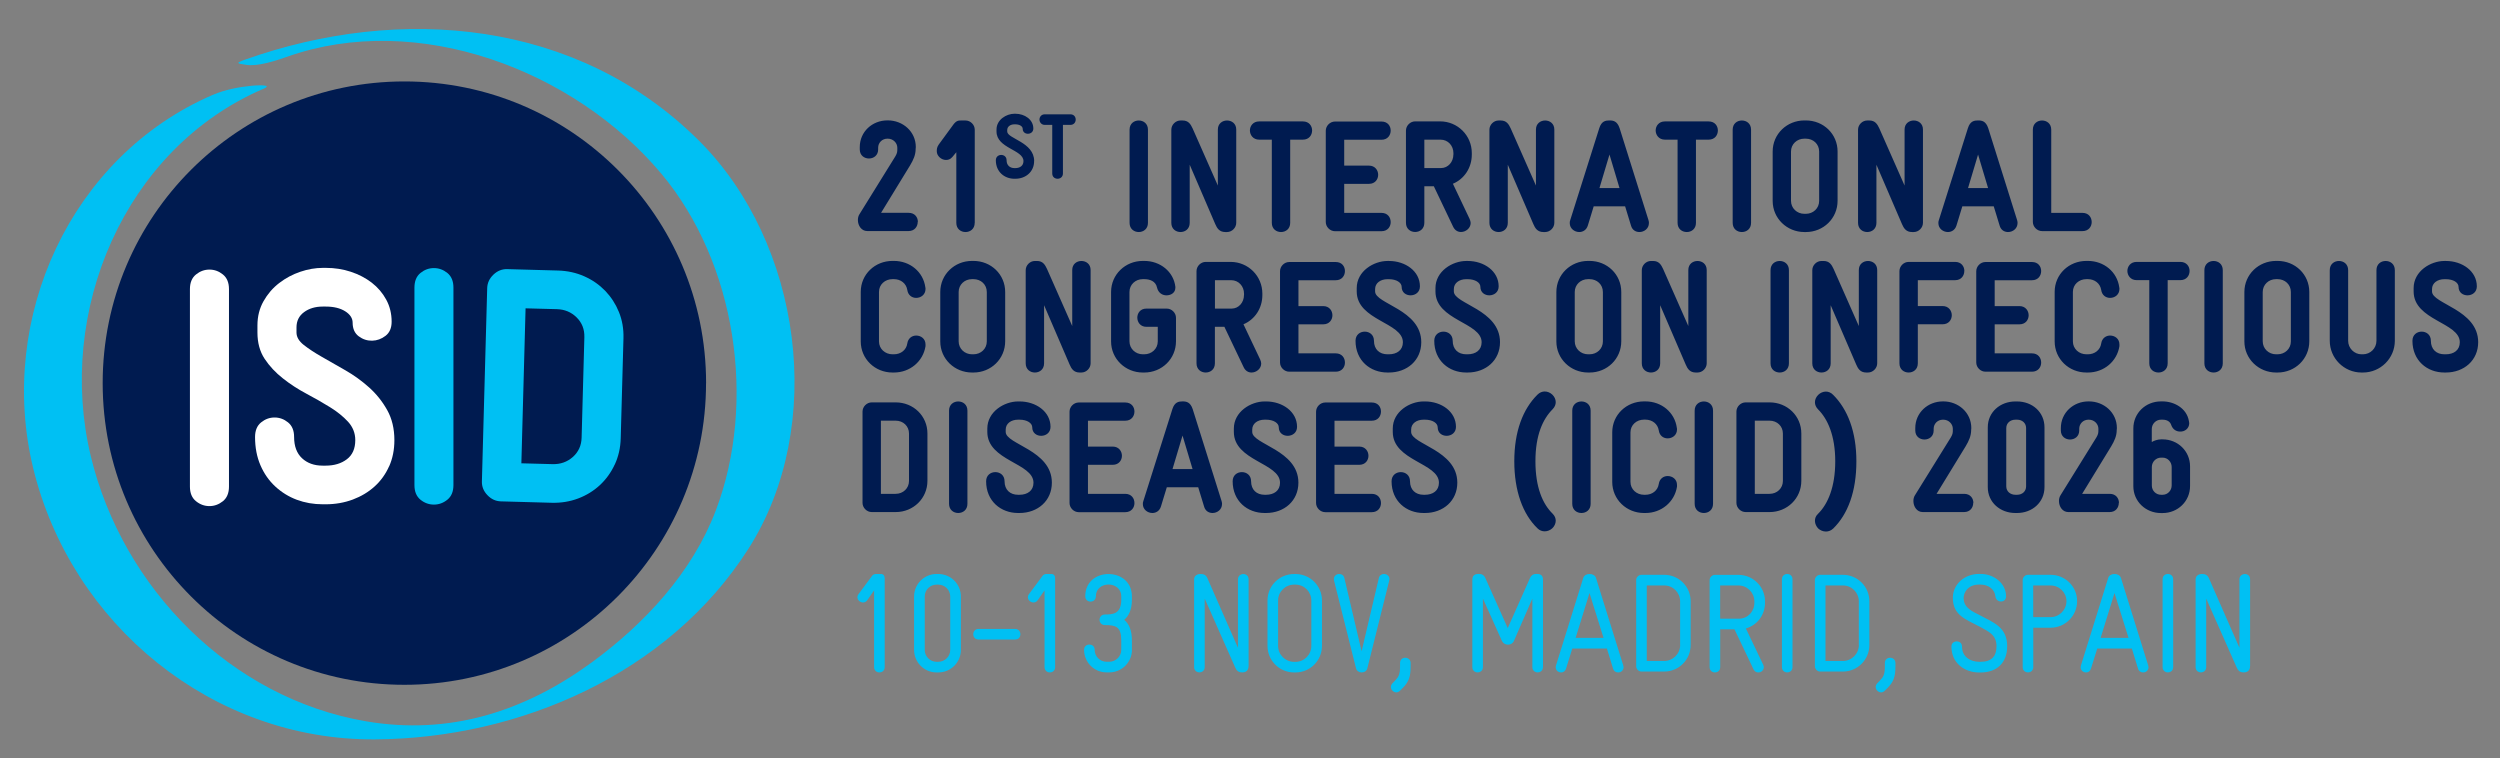
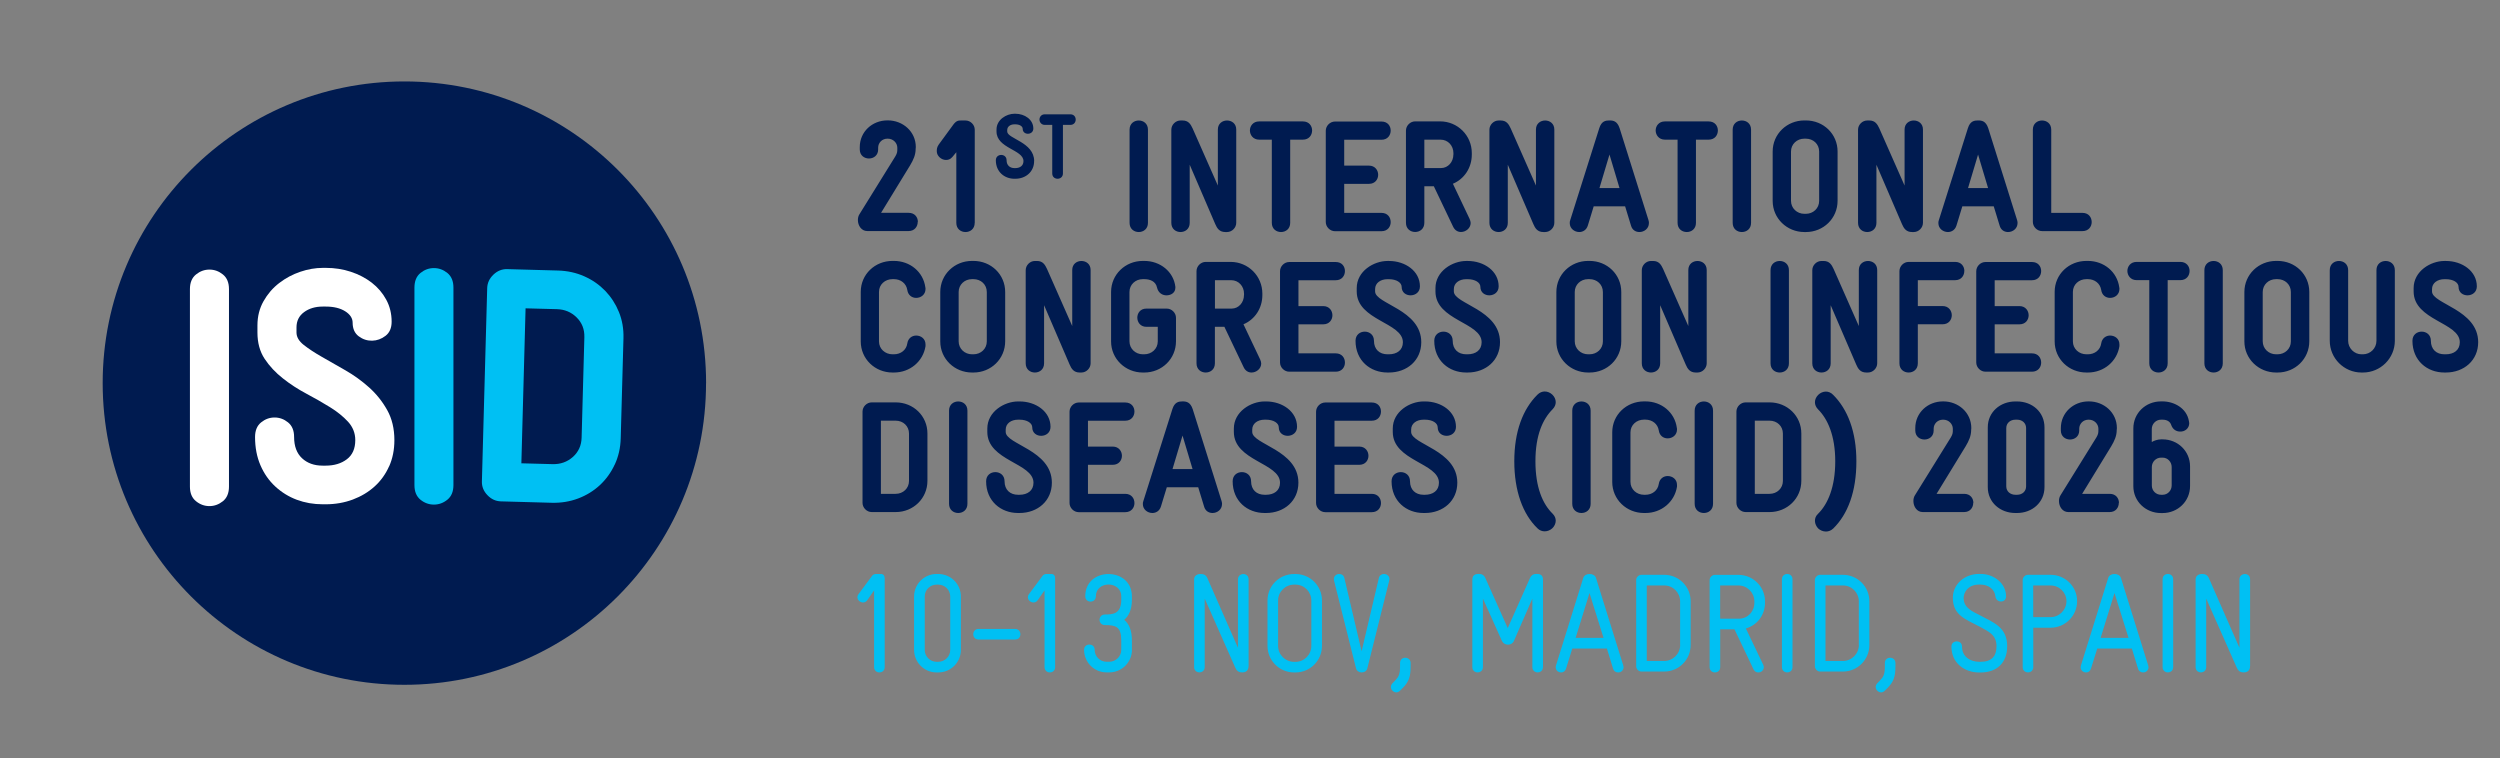
<svg xmlns="http://www.w3.org/2000/svg" id="Layer_1" viewBox="0 0 481.38 146">
  <rect x="0" y="0" width="481.38" height="146" fill="#808080" stroke="none" />
  <defs>
    <style> .cls-1 { fill: #00c0f3; } .cls-2 { fill: #fff; } .cls-3 { fill: none; } .cls-4 { fill: #001b50; } </style>
  </defs>
  <path class="cls-4" d="M418.16,93.47c0,.98-.76,1.8-1.74,1.8h-.31c-.98,0-1.77-.79-1.77-1.77v-3.58c0-.98.79-1.8,1.77-1.8h.31c.98,0,1.74.83,1.74,1.8v3.55ZM421.7,93.59v-3.79c0-2.93-2.35-5.2-5.29-5.2h-.31c-.64,0-1.44.28-1.77.52v-2.51c0-.98.79-1.8,1.77-1.8h.31c.86,0,1.47.37,1.68,1.07.31.86,1.01,1.22,1.71,1.22.86.03,1.74-.58,1.74-1.62,0-.12-.03-.28-.06-.4-.43-2.54-2.93-3.79-5.07-3.79h-.31c-2.96,0-5.32,2.26-5.32,5.2v11.13c0,2.93,2.38,5.17,5.32,5.17h.31c2.93,0,5.29-2.26,5.29-5.2M408.01,96.83c0-.86-.58-1.74-1.77-1.74h-5.32l5.59-9.14c.64-1.07,1.07-2.02,1.07-3.18l.03-.34c0-3-2.51-5.14-5.38-5.14h-.09c-2.9,0-5.32,2.17-5.32,5.14v.46c0,1.16.89,1.74,1.77,1.74s1.77-.58,1.77-1.74v-.34c0-.95.76-1.74,1.77-1.74h.09c1.04,0,1.83.83,1.83,1.74v.24c0,.46,0,.79-.37,1.41l-6.94,11.19c-.21.34-.28.7-.28,1.1,0,1.04.67,2.11,1.8,2.11h7.95c1.19,0,1.77-.89,1.77-1.77M390.13,93.65c0,.98-.76,1.62-1.74,1.62h-.31c-.98,0-1.77-.64-1.77-1.62v-11.22c0-.98.79-1.62,1.77-1.62h.31c.98,0,1.74.64,1.74,1.62v11.22ZM393.67,93.8v-11.52c0-2.93-2.35-4.98-5.29-4.98h-.31c-2.93,0-5.32,2.05-5.32,4.98v11.52c0,2.93,2.38,4.98,5.32,4.98h.31c2.93,0,5.29-2.05,5.29-4.98M379.98,96.83c0-.86-.58-1.74-1.77-1.74h-5.32l5.59-9.14c.64-1.07,1.07-2.02,1.07-3.18l.03-.34c0-3-2.51-5.14-5.38-5.14h-.09c-2.9,0-5.32,2.17-5.32,5.14v.46c0,1.16.89,1.74,1.77,1.74s1.77-.58,1.77-1.74v-.34c0-.95.76-1.74,1.77-1.74h.09c1.04,0,1.83.83,1.83,1.74v.24c0,.46,0,.79-.37,1.41l-6.94,11.19c-.21.34-.28.7-.28,1.1,0,1.04.67,2.11,1.8,2.11h7.95c1.19,0,1.77-.89,1.77-1.77M357.45,88.82c0-5.72-1.68-10-4.46-12.78-.43-.46-.95-.64-1.41-.64-1.1,0-2.11.98-2.11,2.05,0,.46.18.95.61,1.38,1.86,1.86,3.3,5.07,3.3,10s-1.41,8.22-3.3,10.09c-.46.43-.61.89-.61,1.38,0,.55.28,1.1.64,1.47.37.34.92.58,1.47.58.46,0,.95-.15,1.41-.58,2.81-2.75,4.46-7.09,4.46-12.93M343.3,92.61c0,1.41-1.13,2.48-2.57,2.48h-2.84v-14.09h2.84c1.44,0,2.57,1.04,2.57,2.48v9.14ZM346.85,92.58v-9.11c0-3.39-2.72-5.99-6.11-5.99h-4.62c-.95,0-1.77.83-1.77,1.77v17.58c0,.95.83,1.77,1.77,1.77h4.62c3.39,0,6.11-2.63,6.11-6.02M329.85,97.01v-17.94c0-1.19-.89-1.77-1.77-1.77s-1.77.58-1.77,1.77v17.94c0,1.19.89,1.77,1.77,1.77s1.77-.58,1.77-1.77M322.91,93.71v-.34c0-1.1-.89-1.71-1.8-1.71-.76,0-1.56.49-1.71,1.53-.18,1.25-1.25,2.08-2.57,2.08h-.28c-1.41,0-2.6-1.04-2.6-2.48v-9.54c0-1.41,1.16-2.45,2.6-2.45h.28c1.31,0,2.38.83,2.57,2.08.15,1.04.92,1.53,1.71,1.53.89,0,1.8-.61,1.8-1.71,0-.12,0-.21-.03-.31-.4-3-2.96-5.1-6.05-5.1h-.28c-3.36,0-6.11,2.57-6.11,5.96v9.54c0,3.39,2.75,5.99,6.11,5.99h.28c3.09,0,5.62-2.14,6.08-5.07M306.28,97.01v-17.94c0-1.19-.89-1.77-1.77-1.77s-1.77.58-1.77,1.77v17.94c0,1.19.89,1.77,1.77,1.77s1.77-.58,1.77-1.77M299.56,100.28c0-.49-.18-.95-.61-1.38-1.9-1.86-3.3-5.04-3.3-10.09s1.44-8.13,3.3-10c.43-.43.61-.92.61-1.38,0-1.07-1.01-2.05-2.11-2.05-.49,0-.98.18-1.44.64-2.78,2.78-4.43,7.06-4.43,12.78s1.62,10.18,4.46,12.93c.43.43.92.58,1.41.58.55,0,1.07-.24,1.44-.58.4-.37.67-.92.67-1.47M280.61,92.95c0-6.3-8.89-7.37-8.89-9.78v-.46c0-1.16,1.04-1.9,2.38-1.9h.28c1.47,0,2.45.67,2.45,1.47,0,2.23,3.52,2.17,3.52-.09,0-2.93-2.81-4.89-5.96-4.89h-.28c-2.66,0-5.93,1.96-5.93,5.23v.64c0,5.59,8.89,5.96,8.89,9.78,0,1.53-1.16,2.32-2.69,2.32h-.28c-1.53,0-2.6-.95-2.6-2.6,0-2.35-3.55-2.35-3.55,0,0,3.82,2.84,6.11,6.14,6.11h.28c3.52,0,6.24-2.35,6.24-5.84M265.91,96.86c0-.89-.58-1.77-1.77-1.77h-7.18v-5.59h4.77c1.19,0,1.77-.89,1.77-1.74s-.58-1.77-1.77-1.77h-4.77v-4.98h7.18c1.19,0,1.77-.89,1.77-1.77s-.58-1.74-1.77-1.74h-8.96c-.95,0-1.77.83-1.77,1.77v17.58c0,.95.83,1.77,1.77,1.77h8.96c1.19,0,1.77-.89,1.77-1.74M250.01,92.95c0-6.3-8.89-7.37-8.89-9.78v-.46c0-1.16,1.04-1.9,2.38-1.9h.28c1.47,0,2.45.67,2.45,1.47,0,2.23,3.52,2.17,3.52-.09,0-2.93-2.81-4.89-5.96-4.89h-.28c-2.66,0-5.93,1.96-5.93,5.23v.64c0,5.59,8.89,5.96,8.89,9.78,0,1.53-1.16,2.32-2.69,2.32h-.28c-1.53,0-2.6-.95-2.6-2.6,0-2.35-3.55-2.35-3.55,0,0,3.82,2.84,6.11,6.14,6.11h.28c3.52,0,6.24-2.35,6.24-5.84M229.62,90.32h-3.85l1.93-6.45,1.93,6.45ZM235.31,97.07c0-.18-.03-.37-.09-.58l-5.56-17.7c-.46-1.38-1.22-1.5-1.96-1.5s-1.53.12-1.96,1.5l-5.59,17.7c-.09.21-.09.4-.09.58,0,1.04.92,1.71,1.83,1.71.67,0,1.38-.37,1.65-1.25l1.13-3.7h6.05l1.13,3.7c.24.89.95,1.25,1.62,1.25.92,0,1.83-.67,1.83-1.71M218.44,96.86c0-.89-.58-1.77-1.77-1.77h-7.18v-5.59h4.77c1.19,0,1.77-.89,1.77-1.74s-.58-1.77-1.77-1.77h-4.77v-4.98h7.18c1.19,0,1.77-.89,1.77-1.77s-.58-1.74-1.77-1.74h-8.96c-.95,0-1.77.83-1.77,1.77v17.58c0,.95.83,1.77,1.77,1.77h8.96c1.19,0,1.77-.89,1.77-1.74M202.54,92.95c0-6.3-8.89-7.37-8.89-9.78v-.46c0-1.16,1.04-1.9,2.38-1.9h.28c1.47,0,2.45.67,2.45,1.47,0,2.23,3.52,2.17,3.52-.09,0-2.93-2.81-4.89-5.96-4.89h-.28c-2.66,0-5.93,1.96-5.93,5.23v.64c0,5.59,8.89,5.96,8.89,9.78,0,1.53-1.16,2.32-2.69,2.32h-.28c-1.53,0-2.6-.95-2.6-2.6,0-2.35-3.55-2.35-3.55,0,0,3.82,2.84,6.11,6.14,6.11h.28c3.52,0,6.24-2.35,6.24-5.84M186.28,97.01v-17.94c0-1.19-.89-1.77-1.77-1.77s-1.77.58-1.77,1.77v17.94c0,1.19.89,1.77,1.77,1.77s1.77-.58,1.77-1.77M175.03,92.61c0,1.41-1.13,2.48-2.57,2.48h-2.84v-14.09h2.84c1.44,0,2.57,1.04,2.57,2.48v9.14ZM178.58,92.58v-9.11c0-3.39-2.72-5.99-6.11-5.99h-4.62c-.95,0-1.77.83-1.77,1.77v17.58c0,.95.83,1.77,1.77,1.77h4.62c3.39,0,6.11-2.63,6.11-6.02" />
  <path class="cls-4" d="M477.18,65.9c0-6.3-8.89-7.37-8.89-9.78v-.46c0-1.16,1.04-1.9,2.38-1.9h.28c1.47,0,2.45.67,2.45,1.47,0,2.23,3.52,2.17,3.52-.09,0-2.93-2.81-4.89-5.96-4.89h-.28c-2.66,0-5.93,1.96-5.93,5.23v.64c0,5.59,8.89,5.96,8.89,9.78,0,1.53-1.16,2.32-2.69,2.32h-.28c-1.53,0-2.6-.95-2.6-2.6,0-2.35-3.55-2.35-3.55,0,0,3.82,2.84,6.11,6.14,6.11h.28c3.52,0,6.24-2.35,6.24-5.84M461.13,65.62v-13.6c0-1.19-.89-1.77-1.77-1.77s-1.77.58-1.77,1.77v13.6c0,1.44-1.16,2.6-2.6,2.6h-.28c-1.41,0-2.57-1.19-2.57-2.6v-13.6c0-1.19-.89-1.77-1.77-1.77s-1.77.58-1.77,1.77v13.6c0,3.36,2.75,6.11,6.11,6.11h.28c3.39,0,6.14-2.75,6.14-6.11M441.11,65.74c0,1.41-1.13,2.48-2.57,2.48h-.28c-1.41,0-2.57-1.07-2.57-2.51v-9.48c0-1.41,1.13-2.48,2.57-2.48h.28c1.44,0,2.57,1.04,2.57,2.48v9.51ZM444.66,65.71v-9.48c0-3.39-2.72-5.99-6.11-5.99h-.28c-3.36,0-6.11,2.6-6.11,5.99v9.51c0,3.36,2.75,5.99,6.11,5.99h.28c3.39,0,6.11-2.63,6.11-6.02M428,69.96v-17.94c0-1.19-.89-1.77-1.77-1.77s-1.77.58-1.77,1.77v17.94c0,1.19.89,1.77,1.77,1.77s1.77-.58,1.77-1.77M421.61,52.17c0-.86-.58-1.74-1.77-1.74h-8.44c-1.16,0-1.77.89-1.77,1.74s.61,1.77,1.77,1.77h2.45v16.02c0,1.19.89,1.77,1.77,1.77s1.77-.58,1.77-1.77v-16.02h2.45c1.19,0,1.77-.89,1.77-1.77M408.1,66.66v-.34c0-1.1-.89-1.71-1.8-1.71-.76,0-1.56.49-1.71,1.53-.18,1.25-1.25,2.08-2.57,2.08h-.28c-1.41,0-2.6-1.04-2.6-2.48v-9.54c0-1.41,1.16-2.45,2.6-2.45h.28c1.31,0,2.38.83,2.57,2.08.15,1.04.92,1.53,1.71,1.53.89,0,1.8-.61,1.8-1.71,0-.12,0-.21-.03-.31-.4-3-2.96-5.1-6.05-5.1h-.28c-3.36,0-6.11,2.57-6.11,5.96v9.54c0,3.39,2.75,5.99,6.11,5.99h.28c3.09,0,5.62-2.14,6.08-5.07M393.03,69.81c0-.89-.58-1.77-1.77-1.77h-7.18v-5.59h4.77c1.19,0,1.77-.89,1.77-1.74s-.58-1.77-1.77-1.77h-4.77v-4.98h7.18c1.19,0,1.77-.89,1.77-1.77s-.58-1.74-1.77-1.74h-8.96c-.95,0-1.77.83-1.77,1.77v17.58c0,.95.83,1.77,1.77,1.77h8.96c1.19,0,1.77-.89,1.77-1.74M378.24,52.17c0-.86-.58-1.74-1.77-1.74h-8.96c-.95,0-1.77.83-1.77,1.77v17.76c0,1.19.89,1.77,1.77,1.77s1.77-.58,1.77-1.77v-7.52h4.77c1.19,0,1.77-.89,1.77-1.74s-.58-1.77-1.77-1.77h-4.77v-4.98h7.18c1.19,0,1.77-.89,1.77-1.77M361.46,69.96v-17.97c0-1.16-.89-1.74-1.77-1.74s-1.77.58-1.77,1.74v10.79l-4.86-11c-.37-.79-.79-1.53-1.93-1.53h-.4c-.95,0-1.77.83-1.77,1.77v17.94c0,1.19.89,1.77,1.77,1.77s1.77-.58,1.77-1.77v-11.19l4.92,11.43c.34.79.79,1.53,1.93,1.53h.34c.95,0,1.77-.83,1.77-1.77M344.46,69.96v-17.94c0-1.19-.89-1.77-1.77-1.77s-1.77.58-1.77,1.77v17.94c0,1.19.89,1.77,1.77,1.77s1.77-.58,1.77-1.77M328.63,69.96v-17.97c0-1.16-.89-1.74-1.77-1.74s-1.77.58-1.77,1.74v10.79l-4.86-11c-.37-.79-.79-1.53-1.93-1.53h-.4c-.95,0-1.77.83-1.77,1.77v17.94c0,1.19.89,1.77,1.77,1.77s1.77-.58,1.77-1.77v-11.19l4.92,11.43c.34.79.79,1.53,1.93,1.53h.34c.95,0,1.77-.83,1.77-1.77M308.64,65.74c0,1.41-1.13,2.48-2.57,2.48h-.28c-1.41,0-2.57-1.07-2.57-2.51v-9.48c0-1.41,1.13-2.48,2.57-2.48h.28c1.44,0,2.57,1.04,2.57,2.48v9.51ZM312.18,65.71v-9.48c0-3.39-2.72-5.99-6.11-5.99h-.28c-3.36,0-6.11,2.6-6.11,5.99v9.51c0,3.36,2.75,5.99,6.11,5.99h.28c3.39,0,6.11-2.63,6.11-6.02M288.83,65.9c0-6.3-8.89-7.37-8.89-9.78v-.46c0-1.16,1.04-1.9,2.38-1.9h.28c1.47,0,2.45.67,2.45,1.47,0,2.23,3.52,2.17,3.52-.09,0-2.93-2.81-4.89-5.96-4.89h-.28c-2.66,0-5.93,1.96-5.93,5.23v.64c0,5.59,8.89,5.96,8.89,9.78,0,1.53-1.16,2.32-2.69,2.32h-.28c-1.53,0-2.6-.95-2.6-2.6,0-2.35-3.55-2.35-3.55,0,0,3.82,2.84,6.11,6.14,6.11h.28c3.52,0,6.24-2.35,6.24-5.84M273.67,65.9c0-6.3-8.89-7.37-8.89-9.78v-.46c0-1.16,1.04-1.9,2.38-1.9h.28c1.47,0,2.45.67,2.45,1.47,0,2.23,3.52,2.17,3.52-.09,0-2.93-2.81-4.89-5.96-4.89h-.28c-2.66,0-5.93,1.96-5.93,5.23v.64c0,5.59,8.89,5.96,8.89,9.78,0,1.53-1.16,2.32-2.69,2.32h-.28c-1.53,0-2.6-.95-2.6-2.6,0-2.35-3.55-2.35-3.55,0,0,3.82,2.84,6.11,6.14,6.11h.28c3.52,0,6.24-2.35,6.24-5.84M258.97,69.81c0-.89-.58-1.77-1.77-1.77h-7.18v-5.59h4.77c1.19,0,1.77-.89,1.77-1.74s-.58-1.77-1.77-1.77h-4.77v-4.98h7.18c1.19,0,1.77-.89,1.77-1.77s-.58-1.74-1.77-1.74h-8.96c-.95,0-1.77.83-1.77,1.77v17.58c0,.95.83,1.77,1.77,1.77h8.96c1.19,0,1.77-.89,1.77-1.74M239.53,56.82c0,1.41-1.01,2.6-2.38,2.6h-3.21v-5.47h3.12c1.44,0,2.48,1.16,2.48,2.6v.28ZM243.07,56.82v-.28c0-3.39-2.72-6.11-6.11-6.11h-4.8c-.95,0-1.77.83-1.77,1.77v17.76c0,1.19.89,1.77,1.77,1.77s1.77-.58,1.77-1.77v-7.03h1.83l3.7,7.76c.34.73.92,1.04,1.53,1.04.92,0,1.86-.73,1.86-1.74,0-.24-.09-.52-.21-.79l-3.21-6.76c2.2-.92,3.64-3.09,3.64-5.62M226.44,65.71v-4.52c0-.95-.83-1.77-1.77-1.77h-3.94c-1.16,0-1.74.89-1.74,1.74s.58,1.77,1.74,1.77h2.2v2.81c0,1.41-1.16,2.48-2.6,2.48h-.28c-1.41,0-2.57-1.07-2.57-2.51v-9.48c0-1.41,1.13-2.48,2.57-2.48h.28c1.13,0,2.2.43,2.45,1.59.24,1.07,1.04,1.53,1.83,1.53.86,0,1.71-.49,1.71-1.47v-.18c-.34-2.9-2.9-4.98-5.99-4.98h-.28c-3.36,0-6.11,2.6-6.11,5.99v9.51c0,3.36,2.75,5.99,6.11,5.99h.28c3.39,0,6.11-2.63,6.11-6.02M210,69.96v-17.97c0-1.16-.89-1.74-1.77-1.74s-1.77.58-1.77,1.74v10.79l-4.86-11c-.37-.79-.79-1.53-1.93-1.53h-.4c-.95,0-1.77.83-1.77,1.77v17.94c0,1.19.89,1.77,1.77,1.77s1.77-.58,1.77-1.77v-11.19l4.92,11.43c.34.79.79,1.53,1.93,1.53h.34c.95,0,1.77-.83,1.77-1.77M190.01,65.74c0,1.41-1.13,2.48-2.57,2.48h-.28c-1.41,0-2.57-1.07-2.57-2.51v-9.48c0-1.41,1.13-2.48,2.57-2.48h.28c1.44,0,2.57,1.04,2.57,2.48v9.51ZM193.55,65.71v-9.48c0-3.39-2.72-5.99-6.11-5.99h-.28c-3.36,0-6.11,2.6-6.11,5.99v9.51c0,3.36,2.75,5.99,6.11,5.99h.28c3.39,0,6.11-2.63,6.11-6.02M178.21,66.66v-.34c0-1.1-.89-1.71-1.8-1.71-.76,0-1.56.49-1.71,1.53-.18,1.25-1.25,2.08-2.57,2.08h-.28c-1.41,0-2.6-1.04-2.6-2.48v-9.54c0-1.41,1.16-2.45,2.6-2.45h.28c1.31,0,2.38.83,2.57,2.08.15,1.04.92,1.53,1.71,1.53.89,0,1.8-.61,1.8-1.71,0-.12,0-.21-.03-.31-.4-3-2.96-5.1-6.05-5.1h-.28c-3.36,0-6.11,2.57-6.11,5.96v9.54c0,3.39,2.75,5.99,6.11,5.99h.28c3.09,0,5.62-2.14,6.08-5.07" />
  <path class="cls-4" d="M402.76,42.76c0-.89-.58-1.77-1.77-1.77h-6.02v-16.02c0-1.19-.89-1.77-1.77-1.77s-1.77.58-1.77,1.77v17.76c0,.95.83,1.77,1.77,1.77h7.79c1.19,0,1.77-.89,1.77-1.74M382.8,36.21h-3.85l1.93-6.45,1.93,6.45ZM388.49,42.97c0-.18-.03-.37-.09-.58l-5.56-17.7c-.46-1.38-1.22-1.5-1.96-1.5s-1.53.12-1.96,1.5l-5.59,17.7c-.09.21-.09.4-.09.58,0,1.04.92,1.71,1.83,1.71.67,0,1.38-.37,1.65-1.25l1.13-3.7h6.05l1.13,3.7c.24.89.95,1.25,1.62,1.25.92,0,1.83-.67,1.83-1.71M370.27,42.91v-17.97c0-1.16-.89-1.74-1.77-1.74s-1.77.58-1.77,1.74v10.79l-4.86-11c-.37-.79-.79-1.53-1.93-1.53h-.4c-.95,0-1.77.83-1.77,1.77v17.94c0,1.19.89,1.77,1.77,1.77s1.77-.58,1.77-1.77v-11.19l4.92,11.43c.34.79.79,1.53,1.93,1.53h.34c.95,0,1.77-.83,1.77-1.77M350.28,38.69c0,1.41-1.13,2.48-2.57,2.48h-.28c-1.41,0-2.57-1.07-2.57-2.51v-9.48c0-1.41,1.13-2.48,2.57-2.48h.28c1.44,0,2.57,1.04,2.57,2.48v9.51ZM353.83,38.66v-9.48c0-3.39-2.72-5.99-6.11-5.99h-.28c-3.36,0-6.11,2.6-6.11,5.99v9.51c0,3.36,2.75,5.99,6.11,5.99h.28c3.39,0,6.11-2.63,6.11-6.02M337.17,42.91v-17.94c0-1.19-.89-1.77-1.77-1.77s-1.77.58-1.77,1.77v17.94c0,1.19.89,1.77,1.77,1.77s1.77-.58,1.77-1.77M330.78,25.12c0-.86-.58-1.74-1.77-1.74h-8.44c-1.16,0-1.77.89-1.77,1.74s.61,1.77,1.77,1.77h2.45v16.02c0,1.19.89,1.77,1.77,1.77s1.77-.58,1.77-1.77v-16.02h2.45c1.19,0,1.77-.89,1.77-1.77M311.83,36.21h-3.85l1.93-6.45,1.93,6.45ZM317.51,42.97c0-.18-.03-.37-.09-.58l-5.56-17.7c-.46-1.38-1.22-1.5-1.96-1.5s-1.53.12-1.96,1.5l-5.59,17.7c-.09.21-.09.4-.09.58,0,1.04.92,1.71,1.83,1.71.67,0,1.38-.37,1.65-1.25l1.13-3.7h6.05l1.13,3.7c.24.89.95,1.25,1.62,1.25.92,0,1.83-.67,1.83-1.71M299.29,42.91v-17.97c0-1.16-.89-1.74-1.77-1.74s-1.77.58-1.77,1.74v10.79l-4.86-11c-.37-.79-.79-1.53-1.93-1.53h-.4c-.95,0-1.77.83-1.77,1.77v17.94c0,1.19.89,1.77,1.77,1.77s1.77-.58,1.77-1.77v-11.19l4.92,11.43c.34.79.79,1.53,1.93,1.53h.34c.95,0,1.77-.83,1.77-1.77M279.85,29.76c0,1.41-1.01,2.6-2.38,2.6h-3.21v-5.47h3.12c1.44,0,2.48,1.16,2.48,2.6v.28ZM283.4,29.76v-.28c0-3.39-2.72-6.11-6.11-6.11h-4.8c-.95,0-1.77.83-1.77,1.77v17.76c0,1.19.89,1.77,1.77,1.77s1.77-.58,1.77-1.77v-7.03h1.83l3.7,7.76c.34.73.92,1.04,1.53,1.04.92,0,1.86-.73,1.86-1.74,0-.24-.09-.52-.21-.79l-3.21-6.76c2.2-.92,3.64-3.09,3.64-5.62M267.78,42.76c0-.89-.58-1.77-1.77-1.77h-7.18v-5.59h4.77c1.19,0,1.77-.89,1.77-1.74s-.58-1.77-1.77-1.77h-4.77v-4.98h7.18c1.19,0,1.77-.89,1.77-1.77s-.58-1.74-1.77-1.74h-8.96c-.95,0-1.77.83-1.77,1.77v17.58c0,.95.83,1.77,1.77,1.77h8.96c1.19,0,1.77-.89,1.77-1.74M252.65,25.12c0-.86-.58-1.74-1.77-1.74h-8.44c-1.16,0-1.77.89-1.77,1.74s.61,1.77,1.77,1.77h2.45v16.02c0,1.19.89,1.77,1.77,1.77s1.77-.58,1.77-1.77v-16.02h2.45c1.19,0,1.77-.89,1.77-1.77M238.04,42.91v-17.97c0-1.16-.89-1.74-1.77-1.74s-1.77.58-1.77,1.74v10.79l-4.86-11c-.37-.79-.79-1.53-1.93-1.53h-.4c-.95,0-1.77.83-1.77,1.77v17.94c0,1.19.89,1.77,1.77,1.77s1.77-.58,1.77-1.77v-11.19l4.92,11.43c.34.79.79,1.53,1.93,1.53h.34c.95,0,1.77-.83,1.77-1.77M221.04,42.91v-17.94c0-1.19-.89-1.77-1.77-1.77s-1.77.58-1.77,1.77v17.94c0,1.19.89,1.77,1.77,1.77s1.77-.58,1.77-1.77M207.13,23.02c0-.5-.34-1.01-1.03-1.01h-4.92c-.68,0-1.03.52-1.03,1.01s.36,1.03,1.03,1.03h1.43v9.34c0,.7.52,1.03,1.03,1.03s1.03-.34,1.03-1.03v-9.34h1.43c.69,0,1.03-.52,1.03-1.03M199.13,31.02c0-3.67-5.19-4.3-5.19-5.7v-.27c0-.68.61-1.11,1.39-1.11h.16c.86,0,1.43.39,1.43.86,0,1.3,2.05,1.27,2.05-.05,0-1.71-1.64-2.85-3.47-2.85h-.16c-1.55,0-3.46,1.14-3.46,3.04v.38c0,3.26,5.19,3.48,5.19,5.7,0,.89-.68,1.35-1.57,1.35h-.16c-.89,0-1.52-.55-1.52-1.51,0-1.37-2.07-1.37-2.07,0,0,2.23,1.66,3.56,3.58,3.56h.16c2.05,0,3.63-1.37,3.63-3.4M187.69,42.91v-17.94c0-.95-.83-1.77-1.77-1.77h-.83c-.49,0-.89-.03-1.5.76,0,0-2.38,3.24-2.84,3.88-.37.52-.37.95-.37,1.31,0,.86.86,1.65,1.77,1.65.83,0,1.19-.52,1.41-.79l.58-.7v13.6c0,1.19.89,1.77,1.77,1.77s1.77-.58,1.77-1.77M176.74,42.72c0-.86-.58-1.74-1.77-1.74h-5.32l5.59-9.14c.64-1.07,1.07-2.02,1.07-3.18l.03-.34c0-3-2.51-5.14-5.38-5.14h-.09c-2.9,0-5.32,2.17-5.32,5.14v.46c0,1.16.89,1.74,1.77,1.74s1.77-.58,1.77-1.74v-.34c0-.95.76-1.74,1.77-1.74h.09c1.04,0,1.83.83,1.83,1.74v.24c0,.46,0,.79-.37,1.41l-6.94,11.19c-.21.34-.28.7-.28,1.1,0,1.04.67,2.11,1.8,2.11h7.95c1.19,0,1.77-.89,1.77-1.77" />
  <path class="cls-1" d="M433.26,128.27v-16.72c0-.67-.49-1.02-1-1.02s-1.05.35-1.05,1.02v13.18l-5.86-13.35c-.32-.73-.78-.86-1.37-.86s-1.21.32-1.21,1.05v16.88c0,.67.51,1.02,1.02,1.02s1.02-.35,1.02-1.02v-13.19l5.88,13.29c.4.92,1,.92,1.4.92.59,0,1.16-.32,1.16-1.21M418.45,128.45v-16.91c0-.67-.51-1.02-1.02-1.02s-1.02.35-1.02,1.02v16.91c0,.67.51,1.02,1.02,1.02s1.02-.35,1.02-1.02M409.85,122.82h-5.37l2.67-8.63,2.7,8.63ZM413.7,128.48c0-.11-.03-.22-.05-.32l-5.26-16.88c-.16-.49-.67-.76-1.24-.76s-1.05.27-1.21.76l-5.26,16.88c-.03.11-.05.22-.05.32,0,.54.43,1,1.05,1,.4,0,.78-.22.94-.73l1.21-3.88h6.66l1.19,3.88c.16.51.57.73.97.73.62,0,1.05-.46,1.05-1M397.9,115.75c0,1.7-1.38,3.08-3.08,3.08h-3.32v-6.1h3.32c1.7,0,3.08,1.35,3.08,3.02M399.95,115.75c0-2.83-2.29-5.07-5.12-5.07h-4.34c-.54,0-1.02.48-1.02,1.02v16.75c0,.67.51,1.02,1.02,1.02s1.02-.35,1.02-1.02v-7.58h3.32c2.83,0,5.12-2.29,5.12-5.12M386.49,124.46c0-3.67-2.56-4.56-5.26-5.99-1.46-.76-3.13-1.4-3.13-3.35,0-.94.76-2.56,2.97-2.56h.24c1.65,0,2.78.97,2.91,2.29.08.65.59.97,1.08.97.51,0,.97-.32.97-1,0-2.48-2.32-4.31-4.91-4.31h-.27c-2.83,0-5.07,1.99-5.07,4.61,0,3.43,2.61,4.16,5.2,5.56,1.67.92,3.21,1.54,3.21,3.75,0,1.92-.94,3-3.05,3h-.27c-1.75,0-3.32-1-3.32-2.91,0-.7-.51-1.02-1.02-1.02s-1.02.32-1.02,1c0,3.21,2.56,4.99,5.34,4.99h.24c3.24,0,5.15-1.94,5.15-5.01M364.97,128.29v-.62c0-.67-.51-1.02-1.02-1.02s-1.02.32-1.02,1.02v.59c0,1.59-.24,2.05-1,2.83l-.46.48c-.22.24-.3.49-.3.7,0,.57.51,1.05,1.05,1.05.24,0,.49-.11.73-.35l.43-.43c1.27-1.27,1.59-2.26,1.59-4.26M357.93,124.19c0,1.7-1.38,3.08-3.08,3.08h-3.35v-14.54h3.37c1.7,0,3.05,1.38,3.05,3.07v8.39ZM359.95,124.19v-8.42c0-2.8-2.26-5.09-5.1-5.09h-4.37c-.54,0-1.02.48-1.02,1.02v16.59c0,.54.48,1.02,1.02,1.02h4.37c2.83,0,5.1-2.29,5.1-5.12M345.15,128.45v-16.91c0-.67-.51-1.02-1.02-1.02s-1.02.35-1.02,1.02v16.91c0,.67.51,1.02,1.02,1.02s1.02-.35,1.02-1.02M337.81,116.05c0,1.7-1.27,3.08-2.97,3.08h-3.62v-6.4h3.51c1.7,0,3.08,1.38,3.08,3.08v.24ZM339.86,116.05v-.24c0-2.83-2.29-5.12-5.12-5.12h-4.53c-.54,0-1.02.48-1.02,1.02v16.75c0,.67.51,1.02,1.02,1.02s1.02-.35,1.02-1.02v-7.28h2.75l3.67,7.71c.22.43.57.59.89.59.65,0,1.08-.46,1.08-1.02,0-.13-.03-.3-.11-.46l-3.34-6.99c2.18-.62,3.69-2.59,3.69-4.96M323.52,124.19c0,1.7-1.38,3.08-3.08,3.08h-3.35v-14.54h3.37c1.7,0,3.05,1.38,3.05,3.07v8.39ZM325.54,124.19v-8.42c0-2.8-2.26-5.09-5.1-5.09h-4.37c-.54,0-1.02.48-1.02,1.02v16.59c0,.54.48,1.02,1.02,1.02h4.37c2.83,0,5.1-2.29,5.1-5.12M308.76,122.82h-5.37l2.67-8.63,2.7,8.63ZM312.62,128.48c0-.11-.03-.22-.05-.32l-5.26-16.88c-.16-.49-.67-.76-1.24-.76s-1.05.27-1.21.76l-5.26,16.88c-.03.11-.05.22-.05.32,0,.54.43,1,1.05,1,.4,0,.78-.22.94-.73l1.21-3.88h6.66l1.19,3.88c.16.51.57.73.97.73.62,0,1.05-.46,1.05-1M297.11,128.45v-16.75c0-.73-.27-1.19-1.18-1.19h-.08c-.75,0-1.08.4-1.24.78l-4.29,9.65-4.32-9.65c-.16-.38-.49-.78-1.21-.78h-.08c-.94,0-1.21.46-1.21,1.19v16.75c0,.67.51,1.02,1.02,1.02s1.02-.35,1.02-1.02v-13.19l3.67,8.17c.22.46.67.7,1.16.7.46,0,.92-.22,1.13-.7l3.56-8.17v13.19c0,.67.51,1.02,1.02,1.02s1.02-.35,1.02-1.02M271.62,128.29v-.62c0-.67-.51-1.02-1.02-1.02s-1.02.32-1.02,1.02v.59c0,1.59-.24,2.05-1,2.83l-.46.48c-.22.24-.3.49-.3.7,0,.57.51,1.05,1.05,1.05.24,0,.49-.11.73-.35l.43-.43c1.27-1.27,1.59-2.26,1.59-4.26M267.55,111.52c0-.57-.46-1-1.08-1-.4,0-.84.24-.97.78l-3.32,14.1-3.32-14.1c-.13-.54-.54-.78-.97-.78-.62,0-1.05.43-1.05,1,0,.08,0,.16.03.27l4.23,16.88c.13.54.62.81,1.08.81.51,0,.97-.27,1.11-.81l4.21-16.88c.03-.11.05-.19.05-.27M252.5,124.36c0,1.7-1.35,3.08-3.05,3.08h-.27c-1.7,0-3.08-1.38-3.08-3.08v-8.74c0-1.67,1.38-3.05,3.08-3.05h.27c1.7,0,3.05,1.38,3.05,3.07v8.71ZM254.55,124.36v-8.74c0-2.8-2.26-5.09-5.1-5.09h-.27c-2.83,0-5.12,2.26-5.12,5.09v8.74c0,2.83,2.29,5.12,5.12,5.12h.27c2.83,0,5.1-2.29,5.1-5.12M240.42,128.27v-16.72c0-.67-.49-1.02-1-1.02s-1.05.35-1.05,1.02v13.18l-5.86-13.35c-.32-.73-.78-.86-1.37-.86s-1.21.32-1.21,1.05v16.88c0,.67.51,1.02,1.02,1.02s1.02-.35,1.02-1.02v-13.19l5.88,13.29c.4.92,1,.92,1.4.92.59,0,1.16-.32,1.16-1.21M217.95,125.14v-1.83c0-1.92-.56-3.21-1.48-3.96.84-.73,1.48-1.89,1.48-3.86v-.65c0-2.89-2.26-4.31-4.5-4.31s-4.48,1.4-4.48,4.29c0,.67.51,1.02,1.02,1.02s1.02-.35,1.02-1.02c0-1.51,1.21-2.27,2.43-2.27s2.46.76,2.46,2.29v.65c0,2.75-1.67,2.83-3.13,2.83-.7,0-1.05.51-1.05,1.02s.35,1.02,1.05,1.02c2.1,0,3.13.32,3.13,2.94v1.83c0,1.27-1.05,2.29-2.32,2.29h-.51c-1.27,0-2.29-1.02-2.29-2.29,0-.7-.51-1.02-1.02-1.02s-1.02.32-1.02,1.02c0,2.4,1.94,4.34,4.34,4.34h.51c2.4,0,4.37-1.94,4.37-4.34M203.17,128.45v-17.04c0-.54-.22-.89-.75-.89h-.86c-.43,0-.7.16-.83.38l-2.59,3.48c-.84,1.11.89,2.29,1.67,1.19l1.32-1.89v14.78c0,.67.51,1.02,1.02,1.02s1.02-.35,1.02-1.02M196.48,122.12c0-.51-.35-1.02-1.05-1.02h-7.01c-.67,0-1.02.51-1.02,1.02s.35,1.02,1.02,1.02h7.04c.7,0,1.02-.51,1.02-1.02M182.97,125.14c0,1.27-1.03,2.29-2.32,2.29h-.3c-1.27,0-2.29-1.02-2.29-2.29v-10.28c0-1.27,1.02-2.29,2.29-2.29h.3c1.29,0,2.32,1.02,2.32,2.29v10.28ZM185.02,125.14v-10.28c0-2.4-1.94-4.34-4.37-4.34h-.3c-2.4,0-4.34,1.94-4.34,4.34v10.28c0,2.4,1.94,4.34,4.34,4.34h.3c2.43,0,4.37-1.94,4.37-4.34M170.35,128.45v-17.04c0-.54-.22-.89-.75-.89h-.86c-.43,0-.7.16-.83.38l-2.59,3.48c-.84,1.11.89,2.29,1.67,1.19l1.32-1.89v14.78c0,.67.51,1.02,1.02,1.02s1.02-.35,1.02-1.02" />
  <path class="cls-4" d="M135.95,73.77c0,32.08-26.01,58.09-58.09,58.09s-58.09-26.01-58.09-58.09S45.79,15.68,77.87,15.68s58.09,26.01,58.09,58.09" />
  <path class="cls-2" d="M42.92,96.51c-.78.62-1.64.94-2.59.94s-1.81-.31-2.59-.94c-.78-.63-1.17-1.56-1.17-2.82v-38.02c0-1.25.39-2.19,1.17-2.82.78-.63,1.64-.94,2.59-.94s1.81.31,2.59.94c.78.63,1.17,1.57,1.17,2.82v38.02c0,1.25-.39,2.19-1.17,2.82" />
  <path class="cls-2" d="M74.93,89.77c-.67,1.51-1.6,2.81-2.79,3.89-1.19,1.08-2.59,1.92-4.21,2.53-1.62.6-3.36.91-5.21.91h-.58c-1.77,0-3.43-.29-4.99-.87-1.55-.58-2.94-1.44-4.15-2.56-1.21-1.12-2.16-2.48-2.85-4.08-.69-1.6-1.04-3.41-1.04-5.44,0-1.25.39-2.19,1.17-2.82.78-.63,1.64-.94,2.59-.94s1.81.31,2.59.94c.78.63,1.17,1.56,1.17,2.82,0,1.77.51,3.13,1.52,4.08,1.01.95,2.34,1.43,3.98,1.43h.58c1.64,0,3-.41,4.08-1.23,1.08-.82,1.62-2.05,1.62-3.69,0-1.34-.47-2.52-1.39-3.53-.93-1.01-2.09-1.95-3.5-2.82-1.4-.86-2.91-1.73-4.53-2.59-1.62-.86-3.13-1.84-4.53-2.95-1.4-1.1-2.57-2.35-3.5-3.75-.93-1.4-1.39-3.1-1.39-5.08v-1.36c0-1.73.39-3.28,1.17-4.66.78-1.38,1.78-2.55,3.02-3.5,1.23-.95,2.59-1.67,4.06-2.17,1.47-.5,2.92-.75,4.35-.75h.58c1.69,0,3.29.25,4.8.75,1.52.5,2.86,1.2,4.03,2.1,1.17.91,2.1,2,2.79,3.27.69,1.27,1.04,2.69,1.04,4.24,0,1.21-.39,2.12-1.17,2.72-.79.61-1.65.92-2.58.94-.94.02-1.8-.26-2.58-.84-.78-.58-1.18-1.46-1.18-2.62,0-.86-.48-1.6-1.43-2.2-.95-.6-2.2-.91-3.75-.91h-.58c-1.42,0-2.63.36-3.59,1.07-.97.71-1.46,1.69-1.46,2.95v.97c0,.86.46,1.66,1.4,2.4.93.73,2.09,1.5,3.5,2.3,1.4.8,2.91,1.66,4.53,2.59,1.62.93,3.13,2.02,4.53,3.27,1.4,1.25,2.57,2.71,3.5,4.37.93,1.66,1.39,3.6,1.39,5.8,0,1.86-.34,3.54-1.01,5.05" />
  <path class="cls-1" d="M86.14,96.22c-.78.63-1.64.94-2.59.94s-1.81-.31-2.59-.94c-.77-.63-1.16-1.56-1.16-2.82v-38.02c0-1.25.39-2.19,1.16-2.82.78-.63,1.64-.94,2.59-.94s1.81.31,2.59.94c.78.63,1.17,1.57,1.17,2.82v38.02c0,1.25-.39,2.19-1.17,2.82" />
  <path class="cls-1" d="M118.37,89.44c-.71,1.54-1.67,2.86-2.86,3.97-1.2,1.11-2.59,1.97-4.18,2.57-1.59.6-3.3.88-5.11.83l-9.78-.27c-.99-.03-1.86-.43-2.59-1.2-.74-.77-1.09-1.66-1.06-2.65l1.02-37.22c.03-.99.43-1.85,1.2-2.59.77-.73,1.66-1.09,2.65-1.06l9.78.27c1.81.05,3.5.42,5.06,1.11,1.56.69,2.9,1.63,4.04,2.8,1.13,1.18,2.01,2.54,2.64,4.09.63,1.55.92,3.23.87,5.04l-.53,19.29c-.05,1.81-.43,3.48-1.14,5.02M112.52,64.92c.04-1.51-.45-2.77-1.49-3.8-1.03-1.02-2.3-1.55-3.81-1.59l-6.02-.16-.81,29.84,6.02.16c1.51.04,2.8-.42,3.89-1.38,1.08-.96,1.65-2.2,1.69-3.71l.53-19.36Z" />
-   <path class="cls-1" d="M41.01,18.25C13.54,30.08-.56,61.35,6.37,90.06c7.29,30.23,34.58,52.52,65.83,52.31,27.87-.18,56.51-12.63,71.87-36.64,15.19-23.75,10.28-58.95-9.47-78.63C111.23,3.82,77.23.82,47.19,11.48c-2.14.76-1.33.74.2,1,2.17.38,5.8-.81,7.86-1.54,25.18-8.94,55.37,2.57,72.08,22.49,14.41,17.18,18.42,44,10.5,64.86-4.54,11.96-13.72,21.82-23.92,29.28-12.97,9.47-27.42,14.07-43.48,11.31-26.04-4.48-46.82-25.64-52.94-51.01-6.71-27.79,6.35-59.21,33.26-70.79,2.1-.91-1.86-.61-2.18-.58-2.48.23-5.25.76-7.55,1.75" />
  <rect class="cls-3" x="-618.37" y="110.42" width="1513.75" height="1070.33" />
  <rect class="cls-3" x="59.36" y="-149.56" width="841.89" height="595.28" />
</svg>